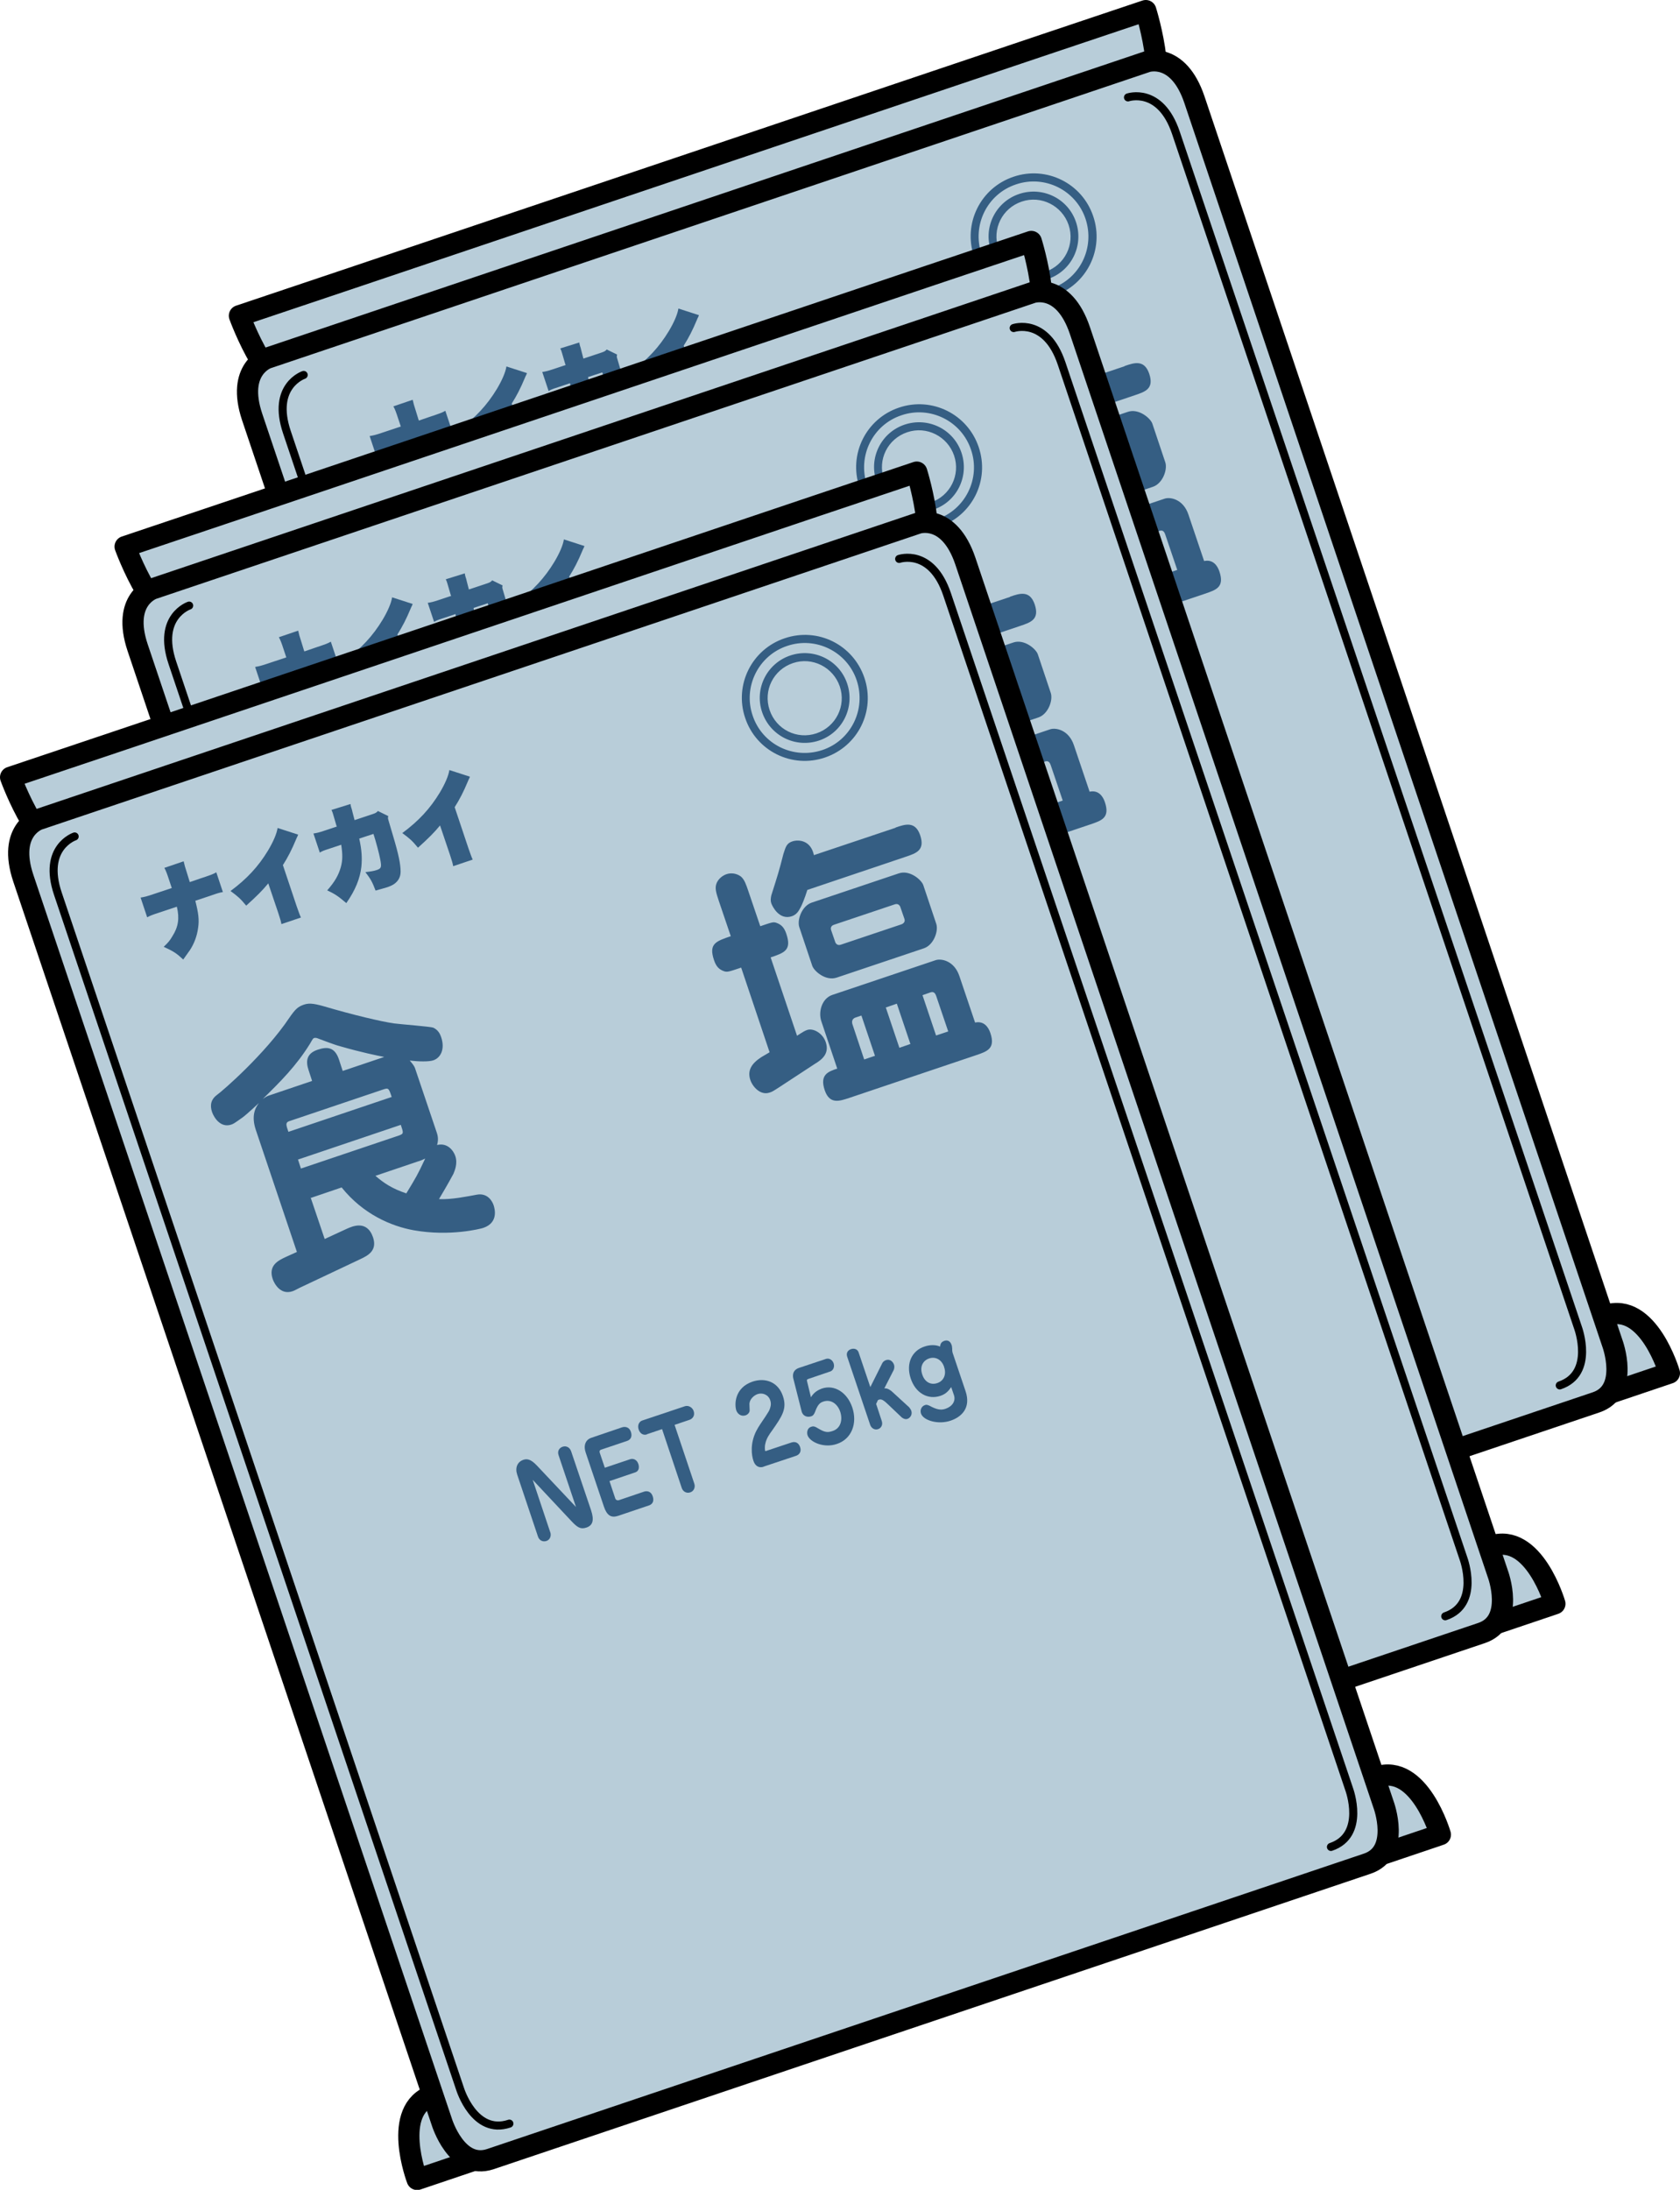
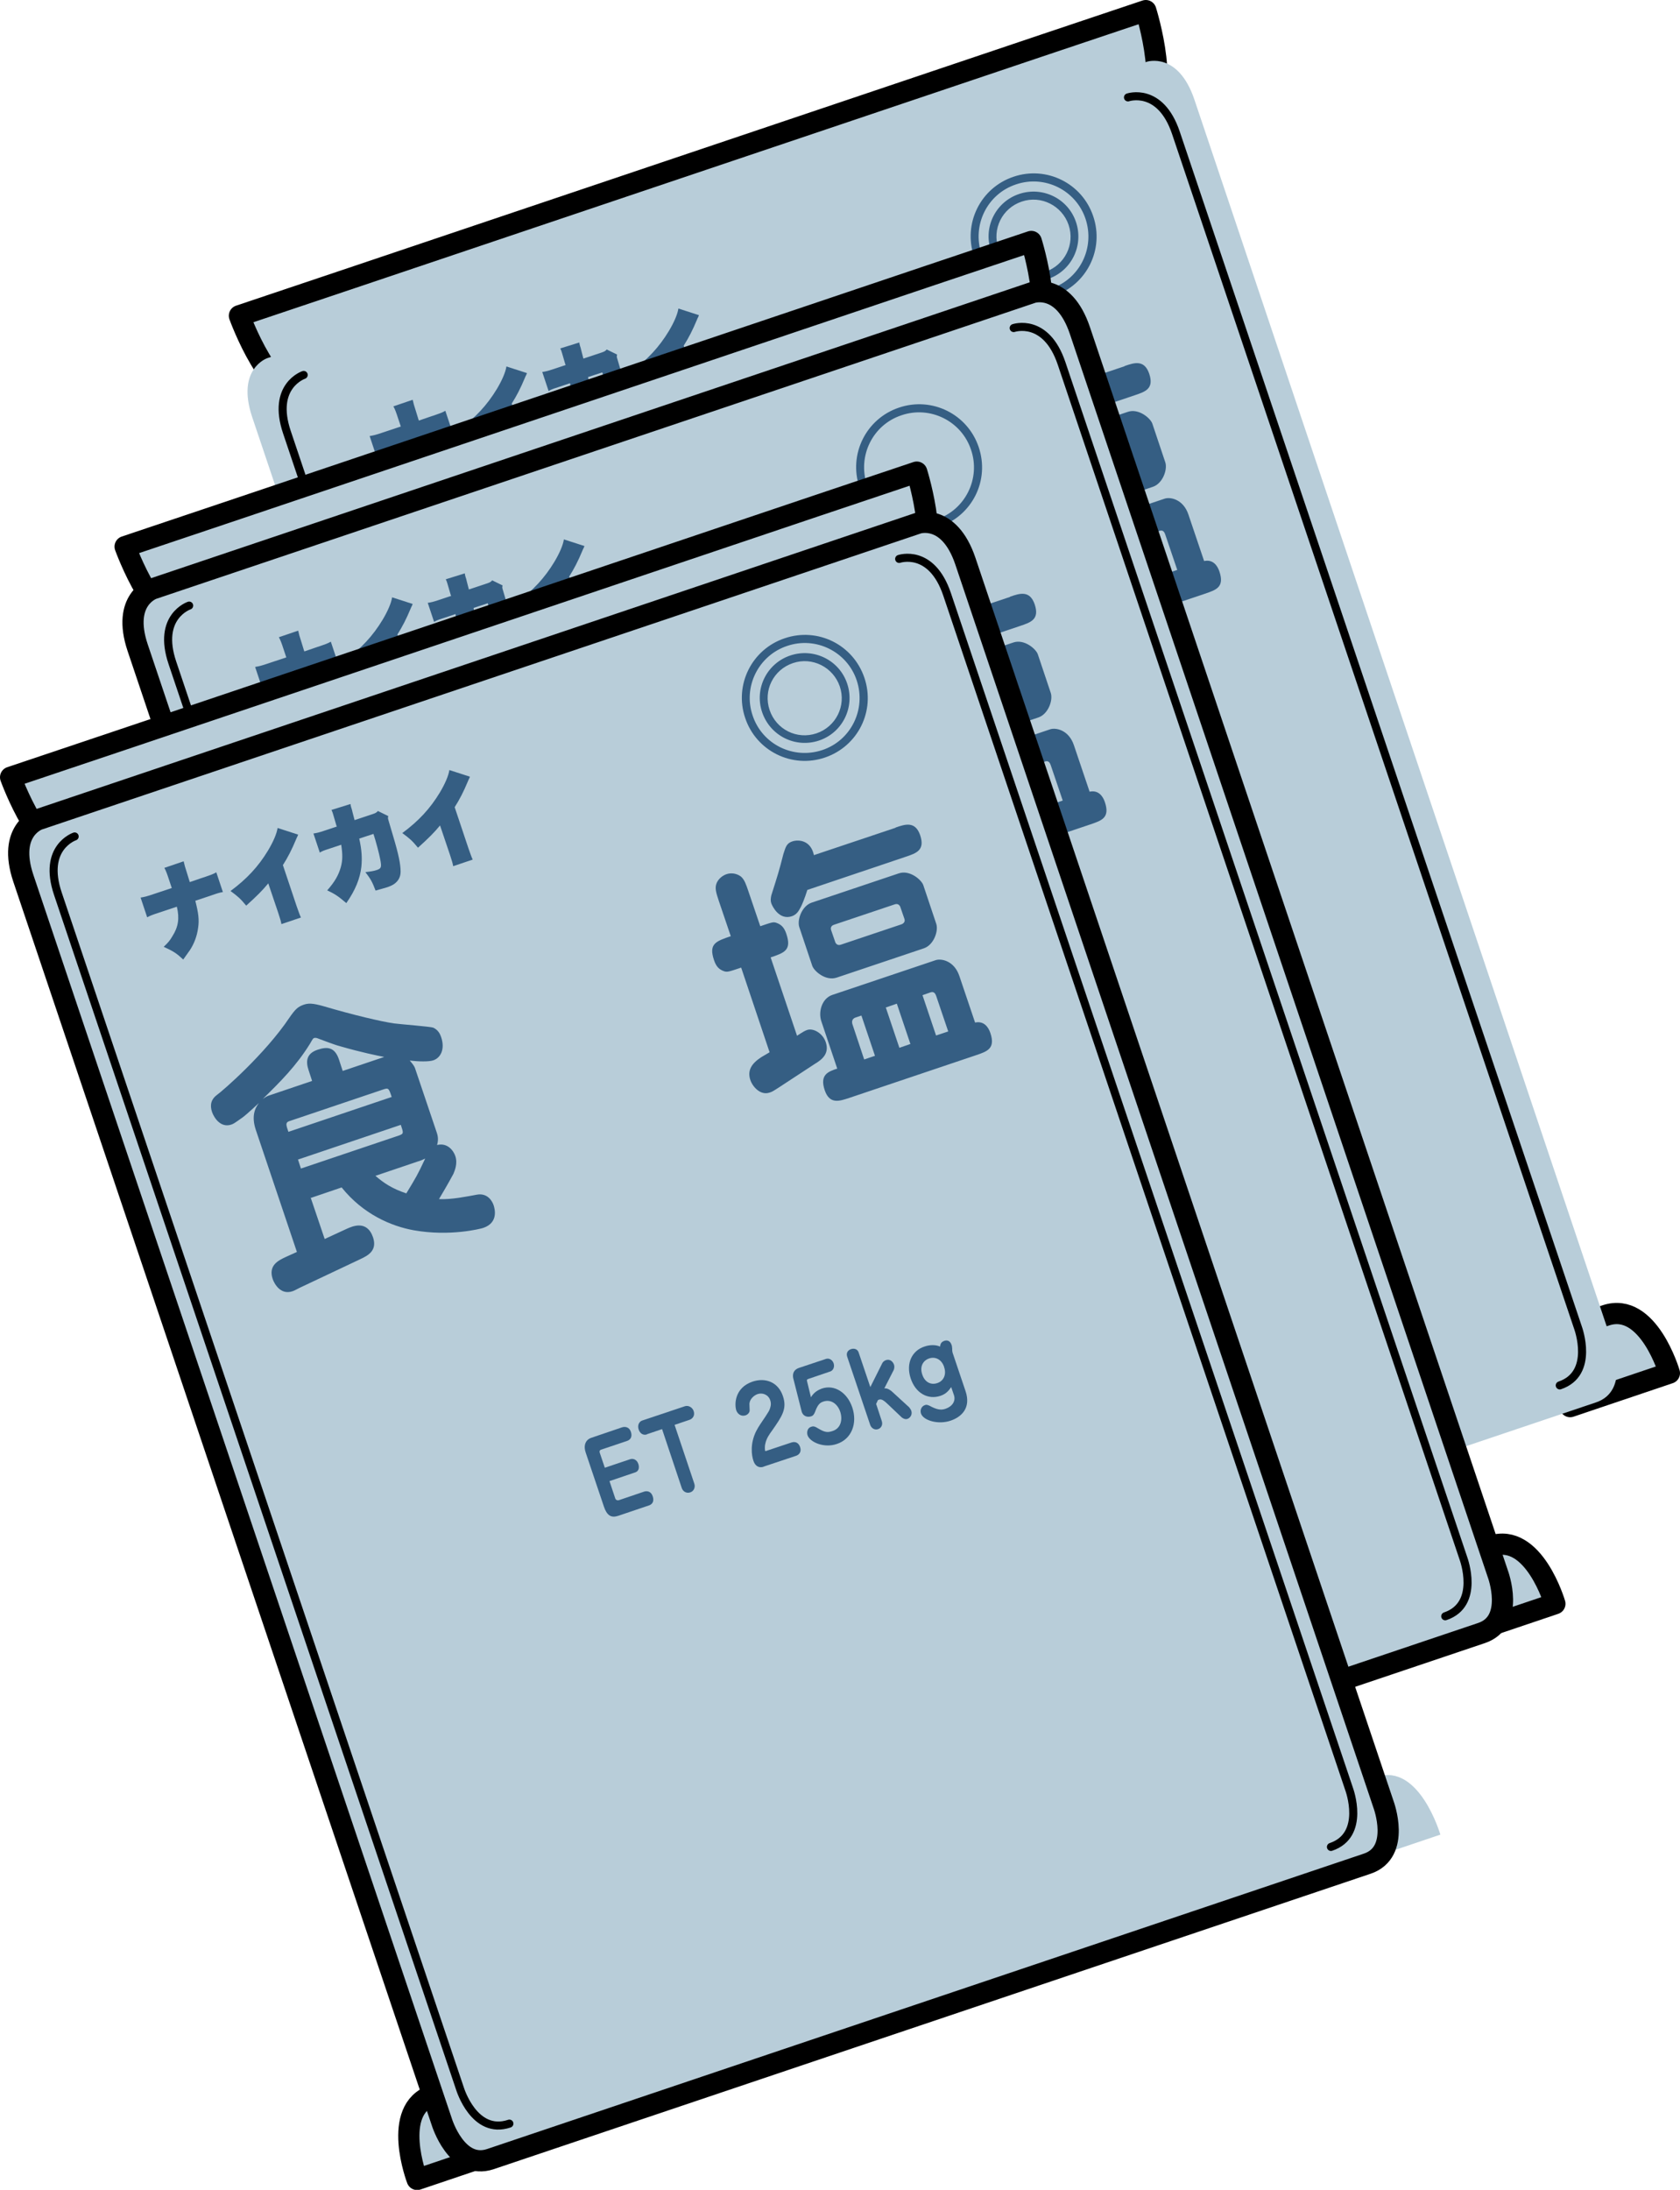
<svg xmlns="http://www.w3.org/2000/svg" id="_レイヤー_2" viewBox="0 0 79.22 103.2">
  <defs>
    <style>.cls-1,.cls-2{fill:none;stroke:#000;stroke-linecap:round;stroke-linejoin:round;}.cls-2{stroke-width:.38px;}.cls-3{fill:#b8cdd9;}.cls-4{fill:#355e83;}</style>
  </defs>
  <g id="text">
    <g>
      <path class="cls-3" d="M74.04,66.29l4.68-1.58s-.99-3.39-3-2.72l-3.51,1.18,1.83,3.11Z" />
      <path class="cls-1" d="M74.04,66.29l4.68-1.58s-.99-3.39-3-2.72l-3.51,1.18,1.83,3.11Z" />
      <path class="cls-3" d="M35.15,79.38l-4.68,1.58s-1.26-3.3,.74-3.97l3.51-1.18,.42,3.58Z" />
      <path class="cls-1" d="M35.15,79.38l-4.68,1.58s-1.26-3.3,.74-3.97l3.51-1.18,.42,3.58Z" />
      <path class="cls-3" d="M16.59,13.1l-5.3,1.78s1.53,4.25,3.2,3.69l4.12-1.39L50.18,6.56l3.53-1.19c1.68-.57,.32-4.87,.32-4.87l-4.71,1.58L16.59,13.1Z" />
      <path class="cls-1" d="M16.59,13.1l-5.3,1.78s1.53,4.25,3.2,3.69l4.12-1.39L50.18,6.56l3.53-1.19c1.68-.57,.32-4.87,.32-4.87l-4.71,1.58L16.59,13.1Z" />
      <path class="cls-3" d="M12.6,16.88s-1.47,.5-.71,2.77l19.73,58.6s.7,2.3,2.3,1.76l41.34-13.92c1.61-.54,.77-2.79,.77-2.79L56.32,4.69c-.77-2.27-2.24-1.78-2.24-1.78L12.6,16.88Z" />
-       <path class="cls-1" d="M12.6,16.88s-1.47,.5-.71,2.77l19.73,58.6s.7,2.3,2.3,1.76l41.34-13.92c1.61-.54,.77-2.79,.77-2.79L56.32,4.69c-.77-2.27-2.24-1.78-2.24-1.78L12.6,16.88Z" />
      <path class="cls-2" d="M73.55,65.29c1.66-.56,.86-2.72,.86-2.72L55.45,6.26c-.74-2.19-2.26-1.67-2.26-1.67" />
      <path class="cls-2" d="M34.81,78.33c-1.66,.56-2.33-1.65-2.33-1.65L13.53,20.37c-.74-2.19,.79-2.7,.79-2.7" />
      <path class="cls-4" d="M25.44,34.7l.66,1.95,1.04-.48c.25-.11,.95-.44,1.24,.4,.21,.63-.24,.86-.6,1.03l-2.88,1.36c-.23,.12-.25,.13-.31,.15-.58,.2-.87-.37-.94-.57-.22-.65,.27-.88,.61-1.04l.53-.24-1.94-5.76c-.2-.61-.06-.99,.15-1.26-.06,.05-.55,.52-.77,.68-.42,.3-.43,.3-.54,.34-.49,.16-.8-.31-.9-.59-.12-.35-.03-.62,.23-.81,.27-.19,2.27-1.93,3.41-3.63,.28-.41,.41-.52,.65-.61s.44-.09,.97,.06c1.39,.41,2.7,.72,3.32,.81,.3,.04,1.73,.15,1.85,.2,.24,.11,.33,.32,.37,.44,.2,.58-.03,.99-.37,1.1-.2,.07-.69,.06-1.11,.01,.08,.09,.21,.24,.25,.36l1.03,3.05c.09,.26,.04,.46,.01,.57,.49-.12,.77,.26,.86,.52,.12,.36-.03,.69-.09,.84-.1,.18-.21,.4-.68,1.19,.59,.03,1.35-.13,1.79-.21,.51-.09,.73,.32,.79,.51,.04,.13,.25,.81-.5,1.06-.13,.04-1.56,.41-3.26,.11-1.07-.19-2.4-.76-3.41-2.02l-1.44,.49Zm.07-5.49l-.17-.52c-.13-.39-.12-.78,.43-.96,.44-.15,.81-.14,1.01,.48l.17,.52,1.96-.66c-.28-.05-1.1-.22-2.07-.5-.31-.08-.8-.28-1.11-.39-.03,0-.08-.02-.13,0s-.05,.02-.2,.28c-.64,1.03-1.39,1.78-2.22,2.59,.07-.05,.18-.12,.26-.15l2.07-.7Zm3.75,.75c-.14-.43-.15-.44-.42-.35l-4.36,1.47c-.16,.05-.23,.09-.15,.34l.06,.18,4.86-1.64Zm-4.42,2.94l.14,.43,4.6-1.55c.26-.09,.24-.12,.11-.51l-4.86,1.64Zm3.65,.77c.38,.33,.79,.61,1.46,.83,.46-.76,.52-.85,.89-1.64-.09,.04-.11,.05-.18,.08l-2.16,.73Z" />
      <path class="cls-4" d="M48.37,27.07c.34-.22,.38-.24,.49-.28,.29-.1,.74,.15,.88,.58,.17,.52-.15,.8-.52,1.02l-1.71,1.12c-.28,.18-.3,.19-.42,.23-.44,.15-.81-.29-.91-.6-.14-.43,.04-.76,.52-1.07l.39-.23-1.34-3.99c-.59,.2-.66,.22-.81,.17-.23-.08-.37-.22-.47-.52-.26-.77,.08-.89,.79-1.13l-.56-1.65c-.13-.4-.21-.62-.1-.87,.09-.19,.26-.33,.45-.4,.23-.08,.49-.04,.69,.11,.17,.15,.24,.37,.35,.69l.56,1.65c.56-.19,.62-.21,.76-.16,.23,.08,.37,.22,.47,.52,.26,.77-.09,.89-.74,1.11l1.24,3.68Zm2.48,2.92c-.48,.16-.93,.31-1.16-.36-.25-.74,.17-.88,.59-1.02l-.75-2.23c-.15-.44,.02-1.07,.51-1.24l4.88-1.64c.27-.09,.88,.03,1.12,.75l.74,2.19c.42-.09,.63,.22,.72,.49,.25,.74-.15,.87-.68,1.05l-5.97,2.01Zm2.18-12.74c.46-.16,.93-.31,1.16,.36,.24,.71-.18,.85-.69,1.02l-4.63,1.56c-.13,.42-.25,.69-.3,.79-.12,.23-.21,.37-.43,.45-.6,.2-.92-.47-.97-.61-.04-.12-.03-.22,0-.37,.32-1.01,.36-1.13,.57-1.95,.11-.34,.15-.51,.43-.6s.86-.06,1.01,.65l3.85-1.29Zm.15,2.16c.52-.18,1.08,.31,1.16,.56l.61,1.82c.11,.34-.12,.99-.58,1.15l-4.11,1.38c-.53,.18-1.08-.31-1.16-.56l-.61-1.82c-.11-.34,.12-.99,.58-1.15l4.11-1.38Zm-1.12,8.6l-.64-1.9-.27,.09c-.19,.06-.18,.22-.16,.3l.56,1.68,.5-.17Zm-1.87-5.35s.07,.18,.26,.11l2.86-.96c.1-.04,.18-.12,.14-.25l-.2-.58s-.07-.18-.26-.11l-2.86,.96c-.07,.02-.19,.09-.14,.25l.2,.58Zm2.9,2.89l-.52,.18,.64,1.9,.52-.18-.64-1.9Zm2.42,1.3l-.56-1.65c-.07-.22-.18-.21-.28-.18l-.37,.13,.64,1.9,.57-.19Z" />
      <path class="cls-4" d="M36.75,50.46c.06,.19-.03,.36-.18,.41-.18,.06-.34-.03-.4-.2l-.98-2.92c-.11-.32,0-.6,.28-.7,.17-.06,.35-.05,.65,.27l1.84,1.95-.82-2.44c-.07-.2,.04-.35,.19-.4,.18-.06,.34,.04,.4,.21l.94,2.78c.16,.48,.08,.72-.22,.82-.27,.09-.42,0-.71-.31l-1.82-1.94,.83,2.48Z" />
      <path class="cls-4" d="M39.92,49.69c-.33,.11-.52-.05-.65-.43l-.86-2.55c-.11-.31-.03-.6,.26-.7l1.44-.49c.15-.05,.35-.03,.43,.21,.07,.21,0,.37-.19,.43l-1.22,.41c-.08,.03-.08,.1-.05,.17l.23,.68,1.19-.4c.14-.05,.32,.01,.39,.22,.04,.12,.06,.33-.15,.4l-1.21,.41,.27,.81c.02,.07,.09,.11,.17,.09l1.18-.4c.14-.05,.34-.03,.42,.22,.06,.18,.03,.36-.19,.43l-1.45,.49Z" />
      <path class="cls-4" d="M41.3,45.85c-.16,.05-.31-.03-.38-.22-.07-.19,0-.37,.15-.43l2.03-.68c.16-.05,.35,.05,.41,.23,.07,.21-.05,.36-.19,.41l-.71,.24,.93,2.77c.06,.18-.03,.36-.19,.41-.17,.06-.34-.03-.4-.2l-.93-2.78-.71,.24Z" />
      <path class="cls-4" d="M46.81,47.37c-.23,.08-.41-.03-.49-.27-.09-.26-.17-.81,.13-1.41,.06-.11,.12-.22,.19-.32,.43-.63,.43-.65,.47-.78,.04-.12,.04-.24,0-.35-.09-.27-.37-.37-.6-.29-.17,.06-.39,.25-.38,.49,0,.05,.01,.24,.01,.29,0,.03-.03,.16-.19,.22-.22,.07-.38-.07-.44-.23-.09-.27-.09-1.07,.77-1.36,.6-.2,1.21,.02,1.43,.69,.2,.59-.04,.94-.5,1.6-.14,.19-.28,.39-.33,.63-.04,.15-.02,.31-.01,.34,0,.02,.02,.02,.04,.01l1.2-.4c.25-.08,.37,.09,.41,.22,.08,.24-.07,.37-.2,.41l-1.53,.51Z" />
      <path class="cls-4" d="M48.2,43.23c-.06-.25,.03-.43,.25-.51l1.29-.43c.16-.05,.31,.06,.36,.21,.06,.19-.04,.34-.15,.38l-1.03,.35c-.09,.03-.09,.05-.07,.13l.18,.74c.15-.26,.38-.36,.51-.41,.61-.21,1.21,.2,1.44,.89,.25,.75-.03,1.49-.73,1.72-.61,.21-1.27-.09-1.38-.41-.04-.13-.02-.34,.17-.4,.09-.03,.15-.04,.37,.1,.27,.16,.41,.18,.64,.1,.4-.13,.48-.55,.36-.91s-.43-.6-.79-.48c-.16,.05-.26,.14-.37,.42-.08,.23-.15,.26-.22,.28-.16,.05-.38,0-.44-.24l-.39-1.54Z" />
      <path class="cls-4" d="M52.12,44.43l.26,.79c.06,.18-.03,.33-.17,.38-.17,.06-.33-.05-.38-.21l-1.08-3.2c-.06-.18,.03-.31,.18-.36s.31,0,.36,.16l.55,1.63,.56-1.12c.03-.07,.1-.12,.17-.15,.21-.07,.34,.08,.39,.22,.03,.1,0,.19-.01,.23l-.45,.88c.16-.02,.3,.1,.35,.14l.82,.75s.08,.1,.1,.16c.07,.2-.07,.36-.19,.39-.12,.04-.26-.06-.32-.13l-.59-.56c-.28-.27-.35-.25-.47-.2l-.09,.19Z" />
      <path class="cls-4" d="M55.65,43.62c-.11,.16-.24,.33-.51,.42-.59,.2-1.18-.12-1.41-.83s.07-1.3,.65-1.49c.23-.08,.51-.1,.74,0,.01-.1,.03-.21,.2-.27,.12-.04,.27-.02,.34,.19,.02,.05,.02,.08,.03,.17,0,.11,0,.16,.05,.29l.58,1.72c.27,.8-.2,1.22-.7,1.39-.58,.2-1.28,0-1.4-.33-.06-.18,.03-.35,.18-.4,.05-.02,.11-.04,.32,.08,.34,.17,.51,.14,.66,.09,.32-.11,.49-.37,.39-.65l-.13-.38Zm-.34-.94c-.12-.36-.42-.5-.71-.4s-.45,.39-.32,.76c.11,.34,.39,.51,.71,.4,.3-.1,.44-.41,.32-.75" />
      <path class="cls-4" d="M20.4,19.6c.35-.12,.44-.15,.6-.24l.31,.93c-.17,.03-.24,.05-.61,.18l-.69,.23c.15,.59,.19,.9,.13,1.29-.05,.37-.18,.72-.38,1.03-.09,.13-.16,.23-.32,.45-.32-.3-.45-.38-.92-.6,.2-.19,.29-.29,.41-.5,.28-.44,.34-.84,.21-1.39l-.81,.27c-.37,.12-.44,.15-.59,.23l-.31-.93c.18-.03,.28-.05,.63-.17l.84-.28-.15-.45c-.06-.19-.13-.38-.2-.5l.91-.31q.04,.2,.15,.53l.12,.39,.02,.06,.64-.22Z" />
      <path class="cls-4" d="M24.85,17.59s-.03,.05-.03,.07q-.04,.07-.07,.15c-.2,.48-.39,.85-.62,1.21l.65,1.94c.1,.28,.14,.4,.2,.53l-.92,.31c-.03-.16-.05-.22-.15-.53l-.47-1.39c-.27,.33-.54,.6-1.04,1.05-.28-.34-.4-.44-.74-.69,.77-.57,1.31-1.15,1.77-1.91,.24-.4,.41-.79,.45-1.06l.96,.31Z" />
      <path class="cls-4" d="M26.66,17.18c-.09-.32-.1-.35-.16-.55-.03-.1-.04-.13-.08-.21l.9-.28c0,.06,.01,.07,.03,.16,0,.01,.02,.05,.03,.09,.02,.1,.04,.15,.13,.51l.87-.29c.12-.04,.17-.07,.23-.14l.49,.24c-.02,.07-.02,.11,0,.17t.23,.78c.26,.87,.35,1.32,.35,1.67,0,.24-.1,.43-.29,.57-.08,.06-.19,.11-.33,.16-.09,.03-.28,.08-.56,.16-.16-.42-.23-.54-.48-.87,.19-.02,.41-.05,.54-.1,.21-.07,.23-.13,.16-.5-.05-.27-.21-.87-.32-1.2l-.67,.22c.12,.54,.14,.92,.1,1.33-.06,.54-.28,1.1-.71,1.71-.39-.33-.52-.42-.9-.6,.36-.41,.53-.71,.64-1.09,.09-.33,.09-.6,.02-1.06l-.57,.19c-.25,.08-.33,.11-.44,.18l-.3-.9c.15-.02,.27-.05,.48-.12l.63-.21Z" />
      <path class="cls-4" d="M32.96,14.86s-.03,.05-.03,.07q-.04,.07-.07,.15c-.2,.48-.39,.85-.62,1.21l.65,1.94c.1,.28,.14,.4,.2,.53l-.92,.31c-.03-.16-.05-.22-.15-.53l-.47-1.39c-.27,.33-.54,.6-1.04,1.05-.28-.34-.4-.44-.74-.69,.77-.57,1.31-1.15,1.77-1.91,.24-.4,.41-.79,.45-1.06l.96,.31Z" />
      <path class="cls-4" d="M47.91,8.69c1.35-.46,2.83,.27,3.28,1.63s-.27,2.83-1.63,3.28-2.83-.27-3.28-1.63,.27-2.83,1.63-3.28m-.12-.36c-1.55,.52-2.39,2.2-1.86,3.76,.52,1.55,2.2,2.39,3.76,1.86s2.39-2.2,1.86-3.76c-.52-1.55-2.2-2.39-3.76-1.86" />
      <path class="cls-4" d="M48.18,9.5c.91-.31,1.9,.19,2.21,1.1,.31,.91-.18,1.9-1.1,2.21s-1.9-.18-2.21-1.1,.18-1.9,1.1-2.21m-.12-.36c-1.11,.37-1.71,1.57-1.33,2.68s1.57,1.7,2.68,1.33,1.7-1.57,1.33-2.68-1.57-1.7-2.68-1.33" />
      <path class="cls-3" d="M68.64,77.16l4.68-1.58s-.99-3.39-3-2.72l-3.51,1.18,1.83,3.11Z" />
      <path class="cls-1" d="M68.64,77.16l4.68-1.58s-.99-3.39-3-2.72l-3.51,1.18,1.83,3.11Z" />
-       <path class="cls-3" d="M29.75,90.25l-4.68,1.58s-1.26-3.3,.74-3.97l3.51-1.18,.42,3.58Z" />
      <path class="cls-1" d="M29.75,90.25l-4.68,1.58s-1.26-3.3,.74-3.97l3.51-1.18,.42,3.58Z" />
      <path class="cls-3" d="M11.2,23.98l-5.3,1.78s1.53,4.25,3.2,3.69l4.12-1.39,31.56-10.62,3.53-1.19c1.68-.57,.32-4.87,.32-4.87l-4.71,1.58L11.2,23.98Z" />
      <path class="cls-1" d="M11.2,23.98l-5.3,1.78s1.53,4.25,3.2,3.69l4.12-1.39,31.56-10.62,3.53-1.19c1.68-.57,.32-4.87,.32-4.87l-4.71,1.58L11.2,23.98Z" />
      <path class="cls-3" d="M7.2,27.75s-1.47,.5-.71,2.77l19.73,58.6s.7,2.3,2.3,1.76l41.34-13.92c1.61-.54,.77-2.79,.77-2.79L50.92,15.57c-.77-2.27-2.24-1.78-2.24-1.78L7.2,27.75Z" />
      <path class="cls-1" d="M7.2,27.75s-1.47,.5-.71,2.77l19.73,58.6s.7,2.3,2.3,1.76l41.34-13.92c1.61-.54,.77-2.79,.77-2.79L50.92,15.57c-.77-2.27-2.24-1.78-2.24-1.78L7.2,27.75Z" />
      <path class="cls-2" d="M68.15,76.17c1.66-.56,.86-2.72,.86-2.72L50.06,17.13c-.74-2.19-2.26-1.67-2.26-1.67" />
      <path class="cls-2" d="M29.42,89.21c-1.66,.56-2.33-1.65-2.33-1.65L8.13,31.24c-.74-2.19,.79-2.7,.79-2.7" />
      <path class="cls-4" d="M20.05,45.57l.66,1.95,1.04-.48c.25-.11,.95-.44,1.24,.4,.21,.63-.24,.86-.6,1.03l-2.88,1.36c-.23,.12-.25,.13-.31,.15-.58,.2-.87-.37-.94-.57-.22-.65,.27-.88,.61-1.04l.53-.24-1.94-5.76c-.2-.61-.06-.99,.15-1.26-.06,.05-.55,.52-.77,.68-.42,.3-.43,.3-.54,.34-.49,.16-.8-.31-.9-.59-.12-.35-.03-.62,.23-.81,.27-.19,2.27-1.93,3.41-3.63,.28-.41,.41-.52,.65-.61s.44-.09,.97,.06c1.39,.41,2.7,.72,3.32,.81,.3,.04,1.73,.15,1.85,.2,.24,.11,.33,.32,.37,.44,.2,.58-.03,.99-.37,1.1-.2,.07-.69,.06-1.11,.01,.08,.09,.21,.24,.25,.36l1.03,3.05c.09,.26,.04,.46,.01,.57,.49-.12,.77,.26,.86,.52,.12,.36-.03,.69-.09,.84-.1,.18-.21,.4-.68,1.19,.59,.03,1.35-.13,1.79-.21,.51-.09,.73,.32,.79,.51,.04,.13,.25,.81-.5,1.06-.13,.04-1.56,.41-3.26,.11-1.07-.19-2.4-.76-3.41-2.02l-1.44,.49Zm.07-5.49l-.17-.52c-.13-.39-.12-.78,.43-.96,.44-.15,.81-.14,1.01,.48l.17,.52,1.96-.66c-.28-.05-1.1-.22-2.07-.5-.31-.08-.8-.28-1.11-.39-.03,0-.08-.02-.13,0s-.05,.02-.2,.28c-.64,1.03-1.39,1.78-2.22,2.59,.07-.05,.18-.12,.26-.15l2.07-.7Zm3.75,.75c-.14-.43-.15-.44-.42-.35l-4.36,1.47c-.16,.05-.23,.09-.15,.34l.06,.18,4.86-1.64Zm-4.42,2.94l.14,.43,4.6-1.55c.26-.09,.24-.12,.11-.51l-4.86,1.64Zm3.65,.77c.38,.33,.79,.61,1.46,.83,.46-.76,.52-.85,.89-1.64-.09,.04-.11,.05-.18,.08l-2.16,.73Z" />
      <path class="cls-4" d="M42.97,37.94c.34-.22,.38-.24,.49-.28,.29-.1,.74,.15,.88,.58,.17,.52-.15,.8-.52,1.02l-1.71,1.12c-.28,.18-.3,.19-.42,.23-.44,.15-.81-.29-.91-.6-.14-.43,.04-.76,.52-1.07l.39-.23-1.34-3.99c-.59,.2-.66,.22-.81,.17-.23-.08-.37-.22-.47-.52-.26-.77,.08-.89,.79-1.13l-.56-1.65c-.13-.4-.21-.62-.1-.87,.09-.19,.26-.33,.45-.4,.23-.08,.49-.04,.69,.11,.17,.15,.24,.37,.35,.69l.56,1.65c.56-.19,.62-.21,.76-.16,.23,.08,.37,.22,.47,.52,.26,.77-.09,.89-.74,1.11l1.24,3.68Zm2.48,2.92c-.48,.16-.93,.31-1.16-.36-.25-.74,.17-.88,.59-1.02l-.75-2.23c-.15-.44,.02-1.07,.51-1.24l4.88-1.64c.27-.09,.88,.03,1.12,.75l.74,2.19c.42-.09,.63,.22,.72,.49,.25,.74-.15,.87-.68,1.05l-5.97,2.01Zm2.18-12.74c.46-.16,.93-.31,1.16,.36,.24,.71-.18,.85-.69,1.02l-4.63,1.56c-.13,.42-.25,.69-.3,.79-.12,.23-.21,.37-.43,.45-.6,.2-.92-.47-.97-.61-.04-.12-.03-.22,0-.37,.32-1.01,.36-1.13,.57-1.95,.11-.34,.15-.51,.43-.6s.86-.06,1.01,.65l3.85-1.29Zm.15,2.16c.52-.18,1.08,.31,1.16,.56l.61,1.82c.11,.34-.12,.99-.58,1.15l-4.11,1.38c-.53,.18-1.08-.31-1.16-.56l-.61-1.82c-.11-.34,.12-.99,.58-1.15l4.11-1.38Zm-1.12,8.6l-.64-1.9-.27,.09c-.19,.06-.18,.22-.16,.3l.56,1.68,.5-.17Zm-1.87-5.35s.07,.18,.26,.11l2.86-.96c.1-.04,.18-.12,.14-.25l-.2-.58s-.07-.18-.26-.11l-2.86,.96c-.07,.02-.19,.09-.14,.25l.2,.58Zm2.9,2.89l-.52,.18,.64,1.9,.52-.18-.64-1.9Zm2.42,1.3l-.56-1.65c-.07-.22-.18-.21-.28-.18l-.37,.13,.64,1.9,.57-.19Z" />
      <path class="cls-4" d="M31.35,61.33c.06,.19-.03,.36-.18,.41-.18,.06-.34-.03-.4-.2l-.98-2.92c-.11-.32,0-.6,.28-.7,.17-.06,.35-.05,.65,.27l1.84,1.95-.82-2.44c-.07-.2,.04-.35,.19-.4,.18-.06,.34,.04,.4,.21l.94,2.78c.16,.48,.08,.72-.22,.82-.27,.09-.42,0-.71-.31l-1.82-1.94,.83,2.48Z" />
      <path class="cls-4" d="M34.53,60.56c-.33,.11-.52-.05-.65-.43l-.86-2.55c-.11-.31-.03-.6,.26-.7l1.44-.49c.15-.05,.35-.03,.43,.21,.07,.21,0,.37-.19,.43l-1.22,.41c-.08,.03-.08,.1-.05,.17l.23,.68,1.19-.4c.14-.05,.32,.01,.39,.22,.04,.12,.06,.33-.15,.4l-1.21,.41,.27,.81c.02,.07,.09,.11,.17,.09l1.18-.4c.14-.05,.34-.03,.42,.22,.06,.18,.03,.36-.19,.43l-1.45,.49Z" />
      <path class="cls-4" d="M35.9,56.72c-.16,.05-.31-.03-.38-.22-.07-.19,0-.37,.15-.43l2.03-.68c.16-.05,.35,.05,.41,.23,.07,.21-.05,.36-.19,.41l-.71,.24,.93,2.77c.06,.18-.03,.36-.19,.41-.17,.06-.34-.03-.4-.2l-.93-2.78-.71,.24Z" />
      <path class="cls-4" d="M41.41,58.25c-.23,.08-.41-.03-.49-.27-.09-.26-.17-.81,.13-1.41,.06-.11,.12-.22,.19-.32,.43-.63,.43-.65,.47-.78,.04-.12,.04-.24,0-.35-.09-.27-.37-.37-.6-.29-.17,.06-.39,.25-.38,.49,0,.05,.01,.24,.01,.29,0,.03-.03,.16-.19,.22-.22,.07-.38-.07-.44-.23-.09-.27-.09-1.07,.77-1.36,.6-.2,1.21,.02,1.43,.69,.2,.59-.04,.94-.5,1.6-.14,.19-.28,.39-.33,.63-.04,.15-.02,.31-.01,.34,0,.02,.02,.02,.04,.01l1.2-.4c.25-.08,.37,.09,.41,.22,.08,.24-.07,.37-.2,.41l-1.53,.51Z" />
      <path class="cls-4" d="M42.81,54.1c-.06-.25,.03-.43,.25-.51l1.29-.43c.16-.05,.31,.06,.36,.21,.06,.19-.04,.34-.15,.38l-1.03,.35c-.09,.03-.09,.05-.07,.13l.18,.74c.15-.26,.38-.36,.51-.41,.61-.21,1.21,.2,1.44,.89,.25,.75-.03,1.49-.73,1.72-.61,.21-1.27-.09-1.38-.41-.04-.13-.02-.34,.17-.4,.09-.03,.15-.04,.37,.1,.27,.16,.41,.18,.64,.1,.4-.13,.48-.55,.36-.91s-.43-.6-.79-.48c-.16,.05-.26,.14-.37,.42-.08,.23-.15,.26-.22,.28-.16,.05-.38,0-.44-.24l-.39-1.54Z" />
      <path class="cls-4" d="M46.72,55.31l.26,.79c.06,.18-.03,.33-.17,.38-.17,.06-.33-.05-.38-.21l-1.08-3.2c-.06-.18,.03-.31,.18-.36s.31,0,.36,.16l.55,1.63,.56-1.12c.03-.07,.1-.12,.17-.15,.21-.07,.34,.08,.39,.22,.03,.1,0,.19-.01,.23l-.45,.88c.16-.02,.3,.1,.35,.14l.82,.75s.08,.1,.1,.16c.07,.2-.07,.36-.19,.39-.12,.04-.26-.06-.32-.13l-.59-.56c-.28-.27-.35-.25-.47-.2l-.09,.19Z" />
      <path class="cls-4" d="M50.25,54.49c-.11,.16-.24,.33-.51,.42-.59,.2-1.18-.12-1.41-.83s.07-1.3,.65-1.49c.23-.08,.51-.1,.74,0,.01-.1,.03-.21,.2-.27,.12-.04,.27-.02,.34,.19,.02,.05,.02,.08,.03,.17,0,.11,0,.16,.05,.29l.58,1.72c.27,.8-.2,1.22-.7,1.39-.58,.2-1.28,0-1.4-.33-.06-.18,.03-.35,.18-.4,.05-.02,.11-.04,.32,.08,.34,.17,.51,.14,.66,.09,.32-.11,.49-.37,.39-.65l-.13-.38Zm-.34-.94c-.12-.36-.42-.5-.71-.4s-.45,.39-.32,.76c.11,.34,.39,.51,.71,.4,.3-.1,.44-.41,.32-.75" />
      <path class="cls-4" d="M15,30.48c.35-.12,.44-.15,.6-.24l.31,.93c-.17,.03-.24,.05-.61,.18l-.69,.23c.15,.59,.19,.9,.13,1.29-.05,.37-.18,.72-.38,1.03-.09,.13-.16,.23-.32,.45-.32-.3-.45-.38-.92-.6,.2-.19,.29-.29,.41-.5,.28-.44,.34-.84,.21-1.39l-.81,.27c-.37,.12-.44,.15-.59,.23l-.31-.93c.18-.03,.28-.05,.63-.17l.84-.28-.15-.45c-.06-.19-.13-.38-.2-.5l.91-.31q.04,.2,.15,.53l.12,.39,.02,.06,.64-.22Z" />
      <path class="cls-4" d="M19.46,28.47s-.03,.05-.03,.07q-.04,.07-.07,.15c-.2,.48-.39,.85-.62,1.21l.65,1.94c.1,.28,.14,.4,.2,.53l-.92,.31c-.03-.16-.05-.22-.15-.53l-.47-1.39c-.27,.33-.54,.6-1.04,1.05-.28-.34-.4-.44-.74-.69,.77-.57,1.31-1.15,1.77-1.91,.24-.4,.41-.79,.45-1.06l.96,.31Z" />
      <path class="cls-4" d="M21.26,28.06c-.09-.32-.1-.35-.16-.55-.03-.1-.04-.13-.08-.21l.9-.28c0,.06,.01,.07,.03,.16,0,.01,.02,.05,.03,.09,.02,.1,.04,.15,.13,.51l.87-.29c.12-.04,.17-.07,.23-.14l.49,.24c-.02,.07-.02,.11,0,.17t.23,.78c.26,.87,.35,1.32,.35,1.67,0,.24-.1,.43-.29,.57-.08,.06-.19,.11-.33,.16-.09,.03-.28,.08-.56,.16-.16-.42-.23-.54-.48-.87,.19-.02,.41-.05,.54-.1,.21-.07,.23-.13,.16-.5-.05-.27-.21-.87-.32-1.2l-.67,.22c.12,.54,.14,.92,.1,1.33-.06,.54-.28,1.1-.71,1.71-.39-.33-.52-.42-.9-.6,.36-.41,.53-.71,.64-1.09,.09-.33,.09-.6,.02-1.06l-.57,.19c-.25,.08-.33,.11-.44,.18l-.3-.9c.15-.02,.27-.05,.48-.12l.63-.21Z" />
      <path class="cls-4" d="M27.56,25.74s-.03,.05-.03,.07q-.04,.07-.07,.15c-.2,.48-.39,.85-.62,1.21l.65,1.94c.1,.28,.14,.4,.2,.53l-.92,.31c-.03-.16-.05-.22-.15-.53l-.47-1.39c-.27,.33-.54,.6-1.04,1.05-.28-.34-.4-.44-.74-.69,.77-.57,1.31-1.15,1.77-1.91,.24-.4,.41-.79,.45-1.06l.96,.31Z" />
      <path class="cls-4" d="M42.51,19.57c1.35-.46,2.83,.27,3.28,1.63,.46,1.35-.27,2.83-1.63,3.28s-2.83-.27-3.28-1.63,.27-2.83,1.63-3.28m-.12-.36c-1.55,.52-2.39,2.2-1.86,3.76s2.2,2.39,3.76,1.86,2.39-2.2,1.86-3.76c-.52-1.55-2.2-2.39-3.76-1.86" />
-       <path class="cls-4" d="M42.78,20.37c.91-.31,1.9,.19,2.21,1.1s-.18,1.9-1.1,2.21-1.9-.18-2.21-1.1,.18-1.9,1.1-2.21m-.12-.36c-1.11,.37-1.71,1.57-1.33,2.68,.37,1.11,1.57,1.7,2.68,1.33s1.7-1.57,1.33-2.68-1.57-1.7-2.68-1.33" />
      <path class="cls-3" d="M63.24,88.04l4.68-1.58s-.99-3.39-3-2.72l-3.51,1.18,1.83,3.11Z" />
-       <path class="cls-1" d="M63.24,88.04l4.68-1.58s-.99-3.39-3-2.72l-3.51,1.18,1.83,3.11Z" />
      <path class="cls-3" d="M24.35,101.13l-4.68,1.58s-1.26-3.3,.74-3.97l3.51-1.18,.42,3.58Z" />
      <path class="cls-1" d="M24.35,101.13l-4.68,1.58s-1.26-3.3,.74-3.97l3.51-1.18,.42,3.58Z" />
      <path class="cls-3" d="M5.8,34.85l-5.3,1.78s1.53,4.25,3.2,3.69l4.12-1.39,31.56-10.62,3.53-1.19c1.68-.57,.32-4.87,.32-4.87l-4.71,1.58L5.8,34.85Z" />
      <path class="cls-1" d="M5.8,34.85l-5.3,1.78s1.53,4.25,3.2,3.69l4.12-1.39,31.56-10.62,3.53-1.19c1.68-.57,.32-4.87,.32-4.87l-4.71,1.58L5.8,34.85Z" />
      <path class="cls-3" d="M1.81,38.62s-1.47,.5-.71,2.77l19.73,58.6s.7,2.3,2.3,1.76l41.34-13.92c1.61-.54,.77-2.79,.77-2.79L45.52,26.44c-.77-2.27-2.24-1.78-2.24-1.78L1.81,38.62Z" />
      <path class="cls-1" d="M1.81,38.62s-1.47,.5-.71,2.77l19.73,58.6s.7,2.3,2.3,1.76l41.34-13.92c1.61-.54,.77-2.79,.77-2.79L45.52,26.44c-.77-2.27-2.24-1.78-2.24-1.78L1.81,38.62Z" />
      <path class="cls-2" d="M62.76,87.04c1.66-.56,.86-2.72,.86-2.72L44.66,28.01c-.74-2.19-2.26-1.67-2.26-1.67" />
      <path class="cls-2" d="M24.02,100.08c-1.66,.56-2.33-1.65-2.33-1.65L2.73,42.12c-.74-2.19,.79-2.7,.79-2.7" />
      <path class="cls-4" d="M14.65,56.44l.66,1.95,1.04-.48c.25-.11,.95-.44,1.24,.4,.21,.63-.24,.86-.6,1.03l-2.88,1.36c-.23,.12-.25,.13-.31,.15-.58,.2-.87-.37-.94-.57-.22-.65,.27-.88,.61-1.04l.53-.24-1.94-5.76c-.2-.61-.06-.99,.15-1.26-.06,.05-.55,.52-.77,.68-.42,.3-.43,.3-.54,.34-.49,.16-.8-.31-.9-.59-.12-.35-.03-.62,.23-.81,.27-.19,2.27-1.93,3.41-3.63,.28-.41,.41-.52,.65-.61s.44-.09,.97,.06c1.39,.41,2.7,.72,3.32,.81,.3,.04,1.73,.15,1.85,.2,.24,.11,.33,.32,.37,.44,.2,.58-.03,.99-.37,1.1-.2,.07-.69,.06-1.11,.01,.08,.09,.21,.24,.25,.36l1.03,3.05c.09,.26,.04,.46,.01,.57,.49-.12,.77,.26,.86,.52,.12,.36-.03,.69-.09,.84-.1,.18-.21,.4-.68,1.19,.59,.03,1.35-.13,1.79-.21,.51-.09,.73,.32,.79,.51,.04,.13,.25,.81-.5,1.06-.13,.04-1.56,.41-3.26,.11-1.07-.19-2.4-.76-3.41-2.02l-1.44,.49Zm.07-5.49l-.17-.52c-.13-.39-.12-.78,.43-.96,.44-.15,.81-.14,1.01,.48l.17,.52,1.96-.66c-.28-.05-1.1-.22-2.07-.5-.31-.08-.8-.28-1.11-.39-.03,0-.08-.02-.13,0s-.05,.02-.2,.28c-.64,1.03-1.39,1.78-2.22,2.59,.07-.05,.18-.12,.26-.15l2.07-.7Zm3.75,.75c-.14-.43-.15-.44-.42-.35l-4.36,1.47c-.16,.05-.23,.09-.15,.34l.06,.18,4.86-1.64Zm-4.42,2.94l.14,.43,4.6-1.55c.26-.09,.24-.12,.11-.51l-4.86,1.64Zm3.65,.77c.38,.33,.79,.61,1.46,.83,.46-.76,.52-.85,.89-1.64-.09,.04-.11,.05-.18,.08l-2.16,.73Z" />
      <path class="cls-4" d="M37.57,48.82c.34-.22,.38-.24,.49-.28,.29-.1,.74,.15,.88,.58,.17,.52-.15,.8-.52,1.02l-1.71,1.12c-.28,.18-.3,.19-.42,.23-.44,.15-.81-.29-.91-.6-.14-.43,.04-.76,.52-1.07l.39-.23-1.34-3.99c-.59,.2-.66,.22-.81,.17-.23-.08-.37-.22-.47-.52-.26-.77,.08-.89,.79-1.13l-.56-1.65c-.13-.4-.21-.62-.1-.87,.09-.19,.26-.33,.45-.4,.23-.08,.49-.04,.69,.11,.17,.15,.24,.37,.35,.69l.56,1.65c.56-.19,.62-.21,.76-.16,.23,.08,.37,.22,.47,.52,.26,.77-.09,.89-.74,1.11l1.24,3.68Zm2.48,2.92c-.48,.16-.93,.31-1.16-.36-.25-.74,.17-.88,.59-1.02l-.75-2.23c-.15-.44,.02-1.07,.51-1.24l4.88-1.64c.27-.09,.88,.03,1.12,.75l.74,2.19c.42-.09,.63,.22,.72,.49,.25,.74-.15,.87-.68,1.05l-5.97,2.01Zm2.18-12.74c.46-.16,.93-.31,1.16,.36,.24,.71-.18,.85-.69,1.02l-4.63,1.56c-.13,.42-.25,.69-.3,.79-.12,.23-.21,.37-.43,.45-.6,.2-.92-.47-.97-.61-.04-.12-.03-.22,0-.37,.32-1.01,.36-1.13,.57-1.95,.11-.34,.15-.51,.43-.6s.86-.06,1.01,.65l3.85-1.29Zm.15,2.16c.52-.18,1.08,.31,1.16,.56l.61,1.82c.11,.34-.12,.99-.58,1.15l-4.11,1.38c-.53,.18-1.08-.31-1.16-.56l-.61-1.82c-.11-.34,.12-.99,.58-1.15l4.11-1.38Zm-1.12,8.6l-.64-1.9-.27,.09c-.19,.06-.18,.22-.16,.3l.56,1.68,.5-.17Zm-1.87-5.35s.07,.18,.26,.11l2.86-.96c.1-.04,.18-.12,.14-.25l-.2-.58s-.07-.18-.26-.11l-2.86,.96c-.07,.02-.19,.09-.14,.25l.2,.58Zm2.9,2.89l-.52,.18,.64,1.9,.52-.18-.64-1.9Zm2.42,1.3l-.56-1.65c-.07-.22-.18-.21-.28-.18l-.37,.13,.64,1.9,.57-.19Z" />
-       <path class="cls-4" d="M25.95,72.21c.06,.19-.03,.36-.18,.41-.18,.06-.34-.03-.4-.2l-.98-2.92c-.11-.32,0-.6,.28-.7,.17-.06,.35-.05,.65,.27l1.84,1.95-.82-2.44c-.07-.2,.04-.35,.19-.4,.18-.06,.34,.04,.4,.21l.94,2.78c.16,.48,.08,.72-.22,.82-.27,.09-.42,0-.71-.31l-1.82-1.94,.83,2.48Z" />
      <path class="cls-4" d="M29.13,71.44c-.33,.11-.52-.05-.65-.43l-.86-2.55c-.11-.31-.03-.6,.26-.7l1.44-.49c.15-.05,.35-.03,.43,.21,.07,.21,0,.37-.19,.43l-1.22,.41c-.08,.03-.08,.1-.05,.17l.23,.68,1.19-.4c.14-.05,.32,.01,.39,.22,.04,.12,.06,.33-.15,.4l-1.21,.41,.27,.81c.02,.07,.09,.11,.17,.09l1.18-.4c.14-.05,.34-.03,.42,.22,.06,.18,.03,.36-.19,.43l-1.45,.49Z" />
      <path class="cls-4" d="M30.5,67.6c-.16,.05-.31-.03-.38-.22-.07-.19,0-.37,.15-.43l2.03-.68c.16-.05,.35,.05,.41,.23,.07,.21-.05,.36-.19,.41l-.71,.24,.93,2.77c.06,.18-.03,.36-.19,.41-.17,.06-.34-.03-.4-.2l-.93-2.78-.71,.24Z" />
      <path class="cls-4" d="M36.02,69.12c-.23,.08-.41-.03-.49-.27-.09-.26-.17-.81,.13-1.41,.06-.11,.12-.22,.19-.32,.43-.63,.43-.65,.47-.78,.04-.12,.04-.24,0-.35-.09-.27-.37-.37-.6-.29-.17,.06-.39,.25-.38,.49,0,.05,.01,.24,.01,.29,0,.03-.03,.16-.19,.22-.22,.07-.38-.07-.44-.23-.09-.27-.09-1.07,.77-1.36,.6-.2,1.21,.02,1.43,.69,.2,.59-.04,.94-.5,1.6-.14,.19-.28,.39-.33,.63-.04,.15-.02,.31-.01,.34,0,.02,.02,.02,.04,.01l1.2-.4c.25-.08,.37,.09,.41,.22,.08,.24-.07,.37-.2,.41l-1.53,.51Z" />
      <path class="cls-4" d="M37.41,64.98c-.06-.25,.03-.43,.25-.51l1.29-.43c.16-.05,.31,.06,.36,.21,.06,.19-.04,.34-.15,.38l-1.03,.35c-.09,.03-.09,.05-.07,.13l.18,.74c.15-.26,.38-.36,.51-.41,.61-.21,1.21,.2,1.44,.89,.25,.75-.03,1.49-.73,1.72-.61,.21-1.27-.09-1.38-.41-.04-.13-.02-.34,.17-.4,.09-.03,.15-.04,.37,.1,.27,.16,.41,.18,.64,.1,.4-.13,.48-.55,.36-.91s-.43-.6-.79-.48c-.16,.05-.26,.14-.37,.42-.08,.23-.15,.26-.22,.28-.16,.05-.38,0-.44-.24l-.39-1.54Z" />
      <path class="cls-4" d="M41.32,66.18l.26,.79c.06,.18-.03,.33-.17,.38-.17,.06-.33-.05-.38-.21l-1.08-3.2c-.06-.18,.03-.31,.18-.36s.31,0,.36,.16l.55,1.63,.56-1.12c.03-.07,.1-.12,.17-.15,.21-.07,.34,.08,.39,.22,.03,.1,0,.19-.01,.23l-.45,.88c.16-.02,.3,.1,.35,.14l.82,.75s.08,.1,.1,.16c.07,.2-.07,.36-.19,.39-.12,.04-.26-.06-.32-.13l-.59-.56c-.28-.27-.35-.25-.47-.2l-.09,.19Z" />
      <path class="cls-4" d="M44.86,65.36c-.11,.16-.24,.33-.51,.42-.59,.2-1.18-.12-1.41-.83s.07-1.3,.65-1.49c.23-.08,.51-.1,.74,0,.01-.1,.03-.21,.2-.27,.12-.04,.27-.02,.34,.19,.02,.05,.02,.08,.03,.17,0,.11,0,.16,.05,.29l.58,1.72c.27,.8-.2,1.22-.7,1.39-.58,.2-1.28,0-1.4-.33-.06-.18,.03-.35,.18-.4,.05-.02,.11-.04,.32,.08,.34,.17,.51,.14,.66,.09,.32-.11,.49-.37,.39-.65l-.13-.38Zm-.34-.94c-.12-.36-.42-.5-.71-.4s-.45,.39-.32,.76c.11,.34,.39,.51,.71,.4,.3-.1,.44-.41,.32-.75" />
      <path class="cls-4" d="M9.6,41.35c.35-.12,.44-.15,.6-.24l.31,.93c-.17,.03-.24,.05-.61,.18l-.69,.23c.15,.59,.19,.9,.13,1.29-.05,.37-.18,.72-.38,1.03-.09,.13-.16,.23-.32,.45-.32-.3-.45-.38-.92-.6,.2-.19,.29-.29,.41-.5,.28-.44,.34-.84,.21-1.39l-.81,.27c-.37,.12-.44,.15-.59,.23l-.31-.93c.18-.03,.28-.05,.63-.17l.84-.28-.15-.45c-.06-.19-.13-.38-.2-.5l.91-.31q.04,.2,.15,.53l.12,.39,.02,.06,.64-.22Z" />
      <path class="cls-4" d="M14.06,39.34s-.03,.05-.03,.07q-.04,.07-.07,.15c-.2,.48-.39,.85-.62,1.21l.65,1.94c.1,.28,.14,.4,.2,.53l-.92,.31c-.03-.16-.05-.22-.15-.53l-.47-1.39c-.27,.33-.54,.6-1.04,1.05-.28-.34-.4-.44-.74-.69,.77-.57,1.31-1.15,1.77-1.91,.24-.4,.41-.79,.45-1.06l.96,.31Z" />
      <path class="cls-4" d="M15.87,38.93c-.09-.32-.1-.35-.16-.55-.03-.1-.04-.13-.08-.21l.9-.28c0,.06,.01,.07,.03,.16,0,.01,.02,.05,.03,.09,.02,.1,.04,.15,.13,.51l.87-.29c.12-.04,.17-.07,.23-.14l.49,.24c-.02,.07-.02,.11,0,.17t.23,.78c.26,.87,.35,1.32,.35,1.67,0,.24-.1,.43-.29,.57-.08,.06-.19,.11-.33,.16-.09,.03-.28,.08-.56,.16-.16-.42-.23-.54-.48-.87,.19-.02,.41-.05,.54-.1,.21-.07,.23-.13,.16-.5-.05-.27-.21-.87-.32-1.2l-.67,.22c.12,.54,.14,.92,.1,1.33-.06,.54-.28,1.1-.71,1.71-.39-.33-.52-.42-.9-.6,.36-.41,.53-.71,.64-1.09,.09-.33,.09-.6,.02-1.06l-.57,.19c-.25,.08-.33,.11-.44,.18l-.3-.9c.15-.02,.27-.05,.48-.12l.63-.21Z" />
      <path class="cls-4" d="M22.16,36.61s-.03,.05-.03,.07q-.04,.07-.07,.15c-.2,.48-.39,.85-.62,1.21l.65,1.94c.1,.28,.14,.4,.2,.53l-.92,.31c-.03-.16-.05-.22-.15-.53l-.47-1.39c-.27,.33-.54,.6-1.04,1.05-.28-.34-.4-.44-.74-.69,.77-.57,1.31-1.15,1.77-1.91,.24-.4,.41-.79,.45-1.06l.96,.31Z" />
      <path class="cls-4" d="M37.12,30.44c1.35-.46,2.83,.27,3.28,1.63s-.27,2.83-1.63,3.28-2.83-.27-3.28-1.63c-.46-1.35,.27-2.83,1.63-3.28m-.12-.36c-1.55,.52-2.39,2.2-1.86,3.76,.52,1.55,2.2,2.39,3.76,1.86s2.39-2.2,1.86-3.76-2.2-2.39-3.76-1.86" />
      <path class="cls-4" d="M37.39,31.25c.91-.31,1.9,.19,2.21,1.1s-.18,1.9-1.1,2.21-1.9-.18-2.21-1.1,.18-1.9,1.1-2.21m-.12-.36c-1.11,.37-1.71,1.57-1.33,2.68s1.57,1.7,2.68,1.33,1.7-1.57,1.33-2.68-1.57-1.7-2.68-1.33" />
    </g>
  </g>
</svg>